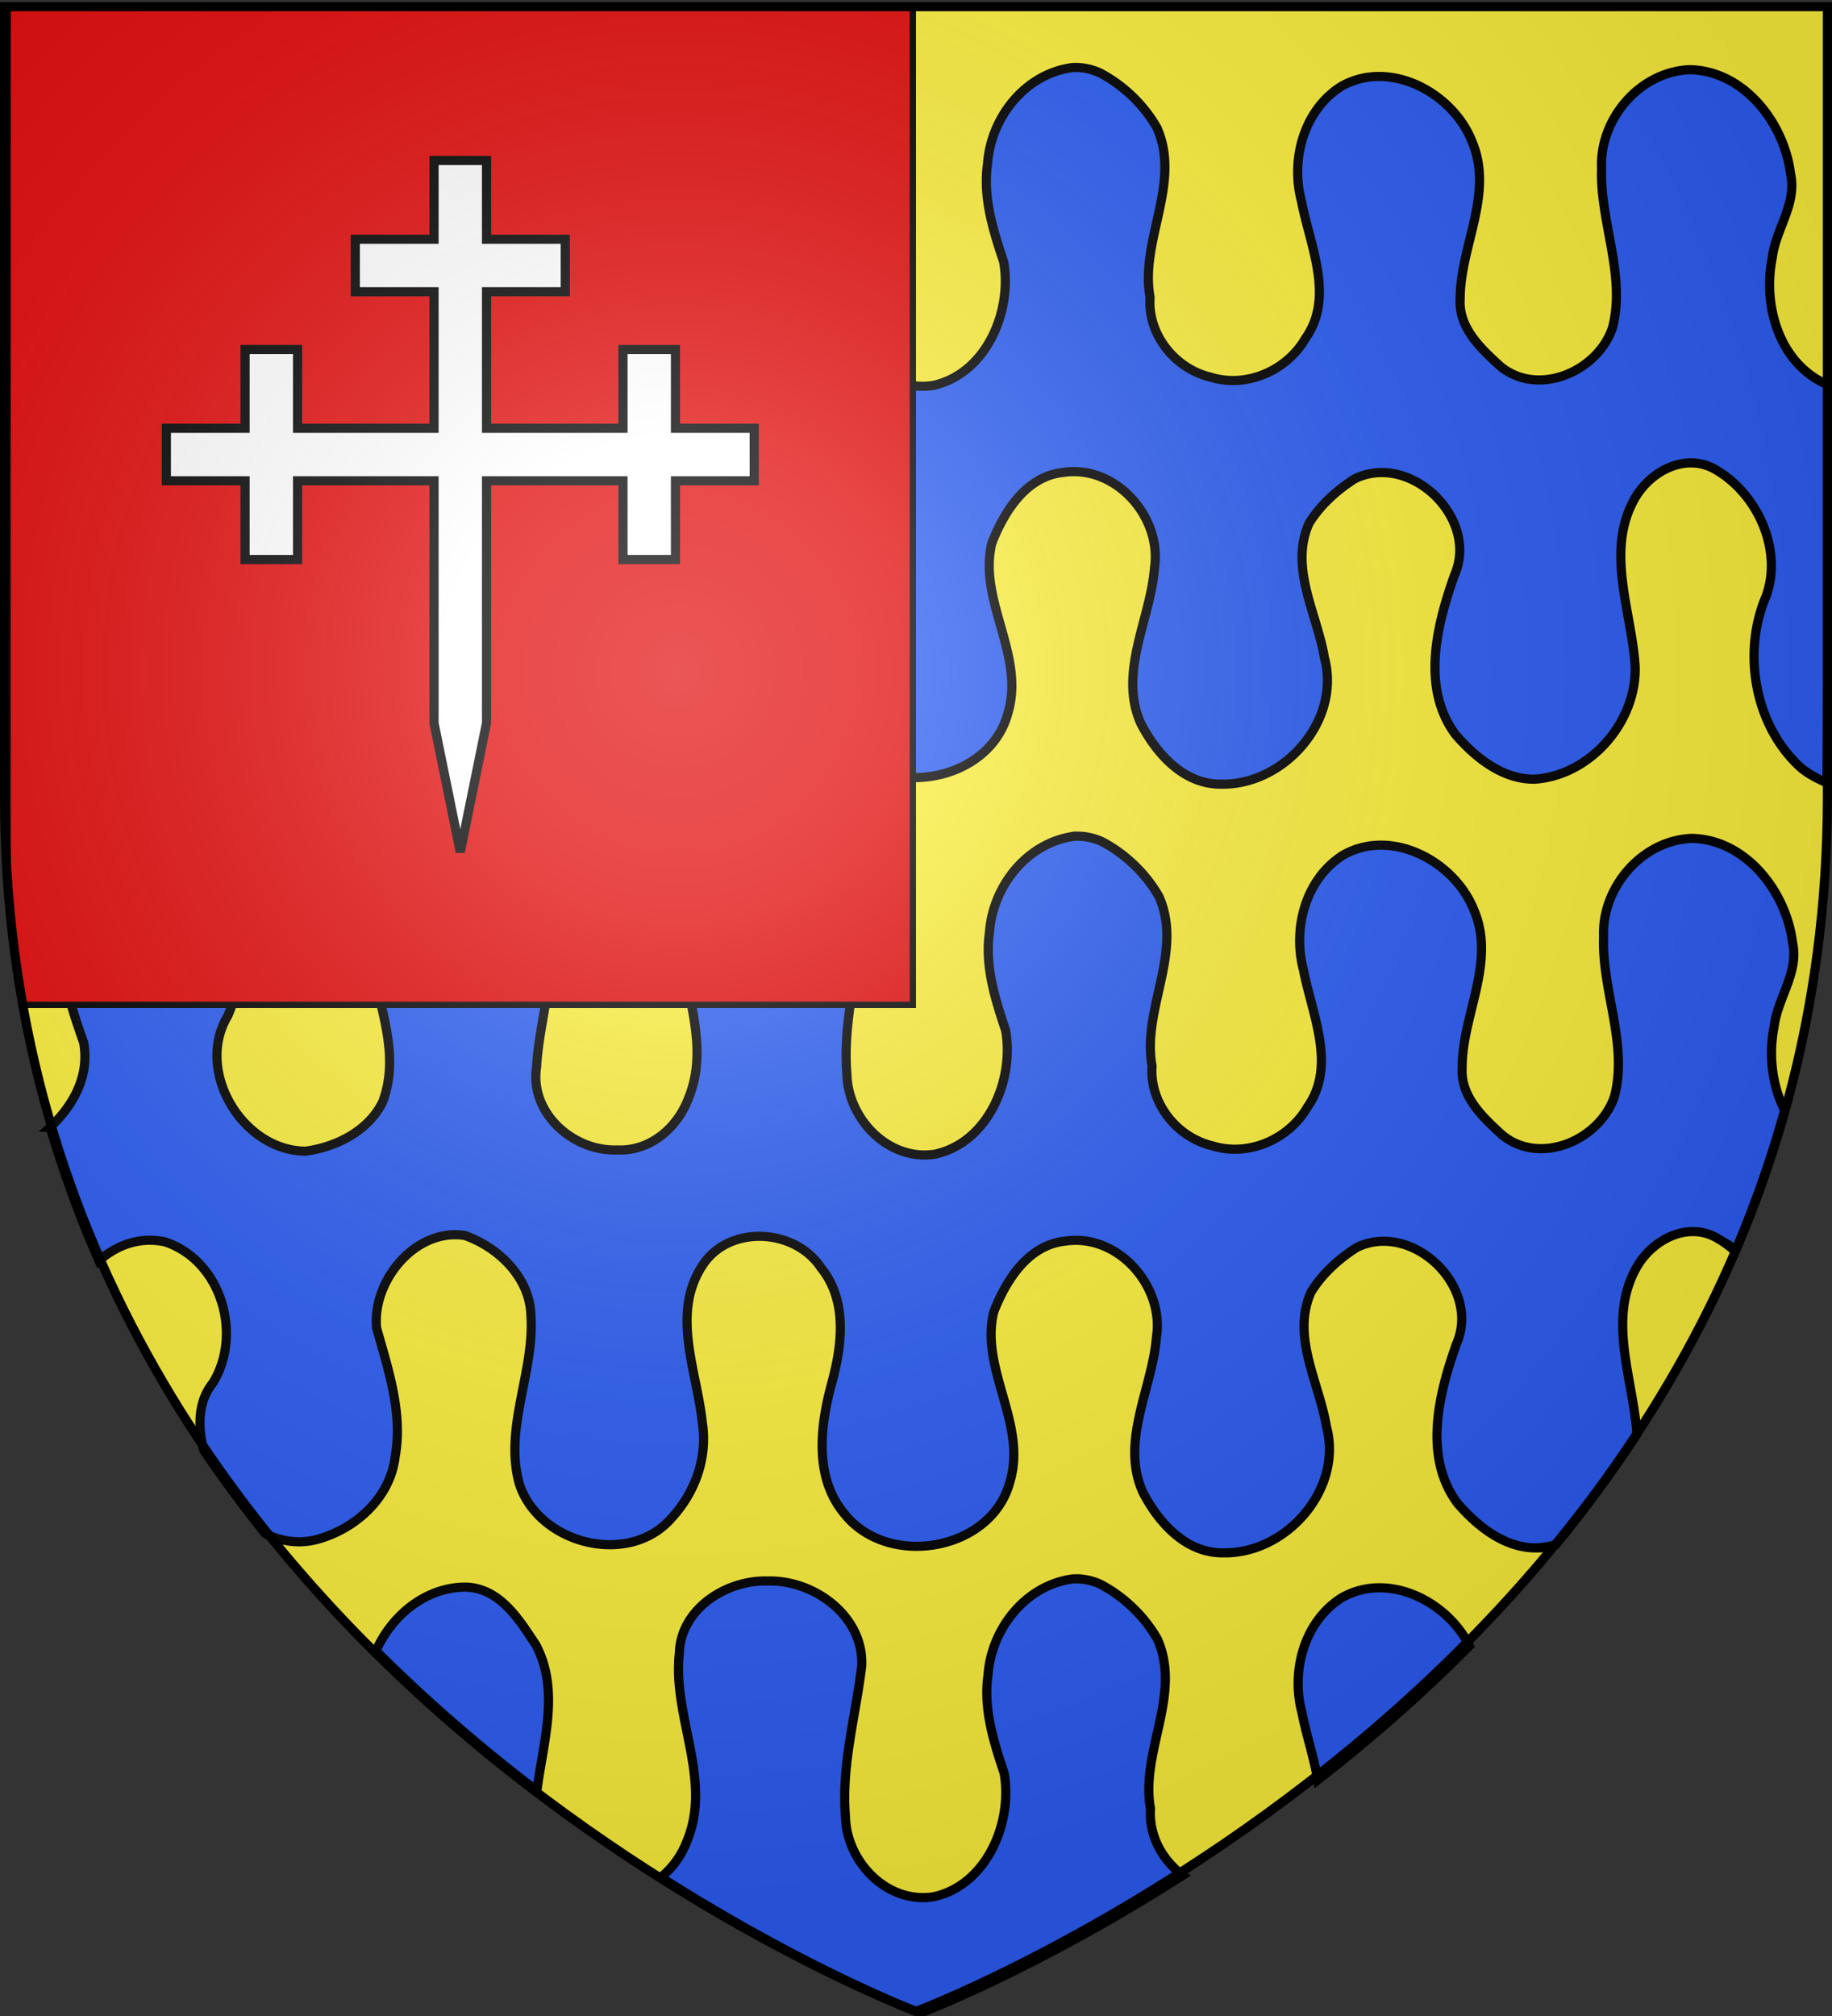
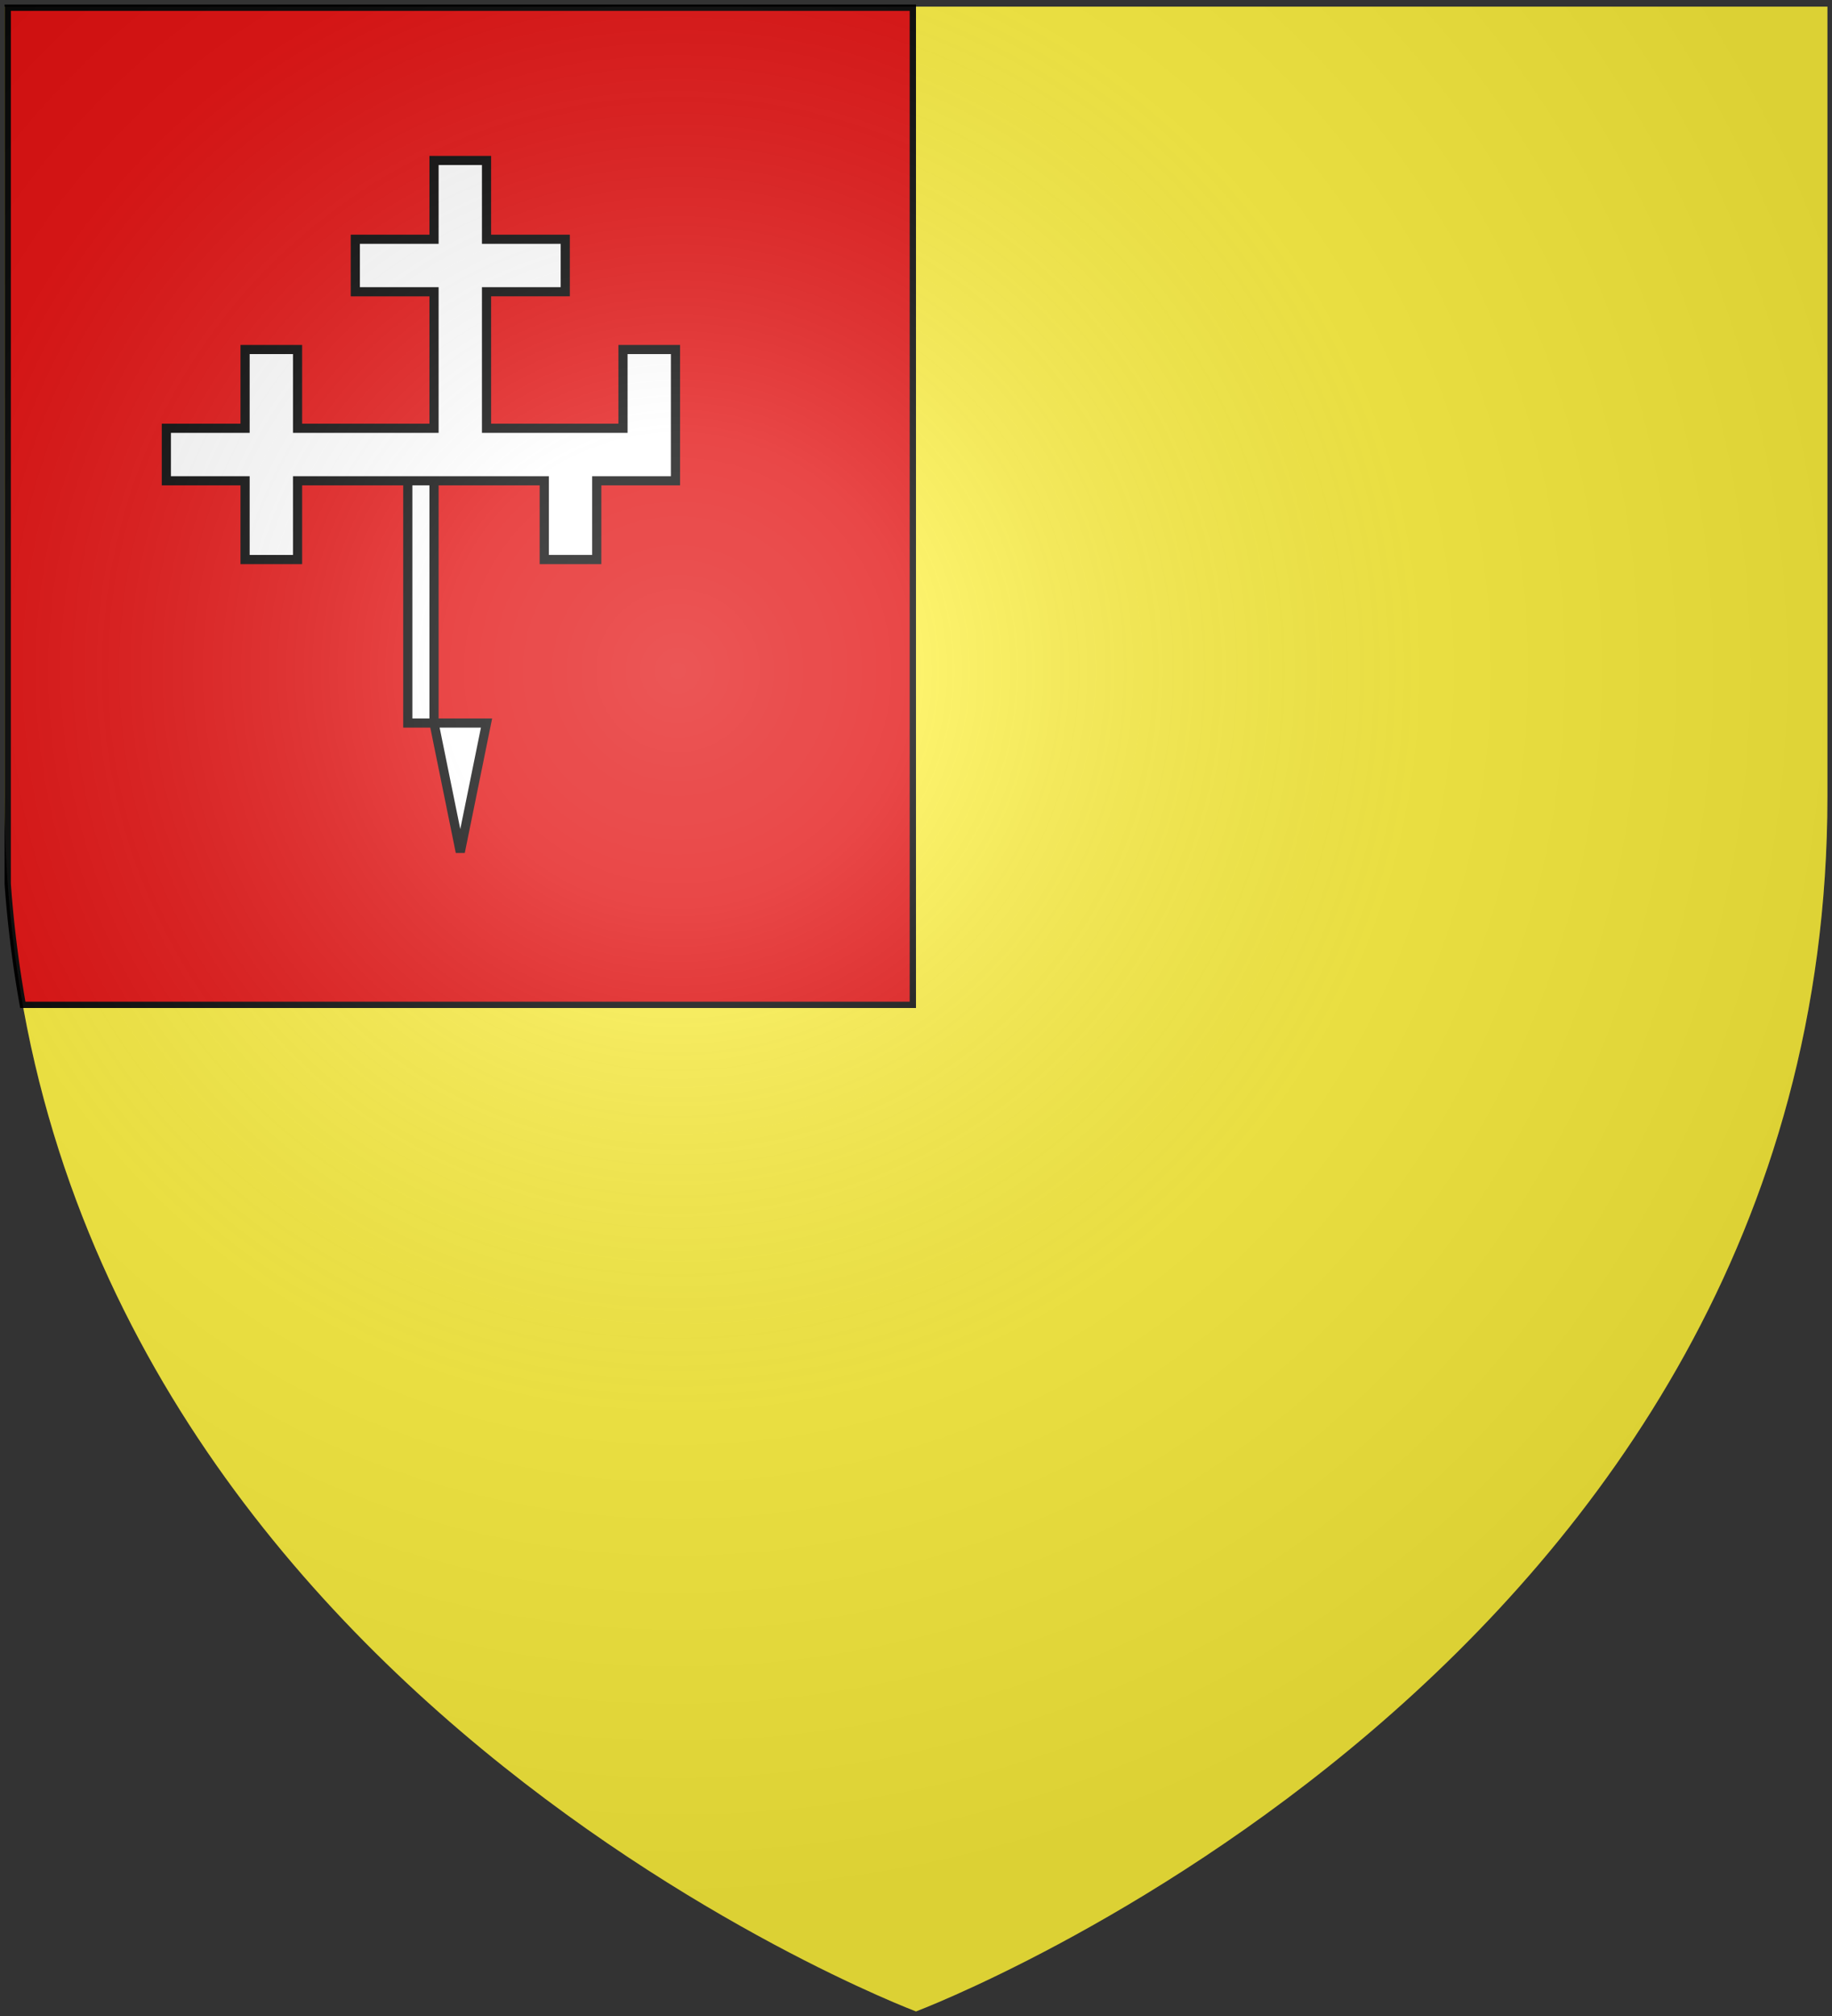
<svg xmlns="http://www.w3.org/2000/svg" xmlns:xlink="http://www.w3.org/1999/xlink" width="600" height="660" version="1.0">
  <rect width="100%" height="100%" fill="#333333" stroke="none" />
  <desc>Flag of Canton of Valais (Wallis)</desc>
  <defs>
    <radialGradient xlink:href="#b" id="c" cx="221.445" cy="226.331" r="300" fx="221.445" fy="226.331" gradientTransform="matrix(1.353 0 0 1.349 -77.63 -85.747)" gradientUnits="userSpaceOnUse" />
    <linearGradient id="b">
      <stop offset="0" style="stop-color:white;stop-opacity:.314" />
      <stop offset=".19" style="stop-color:white;stop-opacity:.251" />
      <stop offset=".6" style="stop-color:#6b6b6b;stop-opacity:.125" />
      <stop offset="1" style="stop-color:black;stop-opacity:.125" />
    </linearGradient>
  </defs>
  <g style="display:inline">
    <path d="M300 658.5s298.5-112.32 298.5-397.772V2.176H1.5v258.552C1.5 546.18 300 658.5 300 658.5" style="fill:#fcef3c;fill-opacity:1;fill-rule:evenodd;stroke:none;stroke-width:1px;stroke-linecap:butt;stroke-linejoin:miter;stroke-opacity:1" />
  </g>
  <g style="opacity:1;display:inline">
-     <path d="M352.313 22.094c-.392-.001-.765.005-1.157.031-15.46 2.075-26.636 16.343-27.719 31.438-1.605 11.071 1.862 21.97 5.282 32.187 2.834 16.396-5.837 36.662-23.125 40.438-15.254 2.407-28.534-11.525-28.844-26.22-1.395-16.655 3.337-32.996 5.313-49.312.788-16.253-15.53-28.324-30.875-27.843-13.52-.41-28.505 9.213-28.844 23.656-2.346 20.662 10.898 41.35 2.469 61.531-3.634 9.626-12.548 17.286-23.188 16.813-14.465.605-28.908-12.093-26.531-27.188.907-17.737 9.278-37.1.187-54-5.438-8.207-11.68-18.366-22.719-18.812-17.503-.213-32.021 16.623-32.437 33.468 2.077 16.733 10.878 33.898 4.594 50.688-4.522 9.511-15.268 14.956-25.375 16.25-20.647-.198-36.267-26.32-25.375-44.344 7.447-17.225 5.284-41.007-11-52.406-13.184-9.562-35.192-5.356-41.156 10.656-6.374 16.538-.704 34.624 4.906 50.469 3.06 16.367-10.433 30.162-24.219 36.875V253.53c11.233-1.301 20.862-9.767 23.281-20.812 3.806-14.138.139-28.866-4.687-42.219-3.615-18.175 12.89-39.92 32.375-35.562 18.333 6.126 25.417 30.202 15.593 46.156-6.794 8.36-4.149 20.487-.5 29.719 5.353 13.278 19.372 25.49 34.563 21.53 12.658-3.428 23.991-13.59 25.625-27.03 2.617-14.395-2.262-28.583-6.062-42.22-1.519-15.396 12.721-32.777 28.874-30.28 11.131 3.913 21.31 13.825 21.657 26.156 1.27 18.495-8.92 36.858-3.781 55.219 6.446 19.744 36.028 27.237 49.937 11.03 7.668-8.333 11.764-19.674 10.031-31.03-1.751-16.83-10.32-35.693-.031-51.47 8.647-13.526 30.284-12.323 38.844.657 8.676 10.669 6.987 25.202 3.625 37.531-3.842 14.022-5.998 30.956 4.062 43 14.308 18.087 48.205 12.233 54.188-10.437 5.743-18.946-9.855-36.855-5.25-55.688 4.065-10.335 11.24-21.878 23.437-23.125 17.196-2.555 32.392 14.72 29.813 31.375-1.294 16.75-11.98 34.22-4.438 50.875 5.204 10.014 14.172 20.014 26.406 19.813 20.612.33 39.278-20.909 33.688-41.438-2.415-14.438-11.51-29.358-5.031-43.937 3.645-5.93 9.132-10.899 15.031-14.625 18.263-8.804 40.785 13.058 32.594 31.594-5.788 16.318-10.97 36.813.281 52.093 6.499 7.562 15.53 14.855 26.063 14.688 18.237-1.262 33.413-18.862 32.843-36.969-1.167-18.007-9.75-37.465-.343-54.531 5.023-9.244 16.909-15.715 26.843-9.75 13.61 7.934 21.87 26.195 16.375 41.344-7.945 18.49-3.735 42.58 11.438 56.187 2.52 2.108 5.508 3.606 8.531 4.938.3-43.365.575-86.73.844-130.094-16.251-6.418-22.003-25.791-18.813-41.688 1.12-9.567 8.232-17.73 6-27.719-2.092-16.561-15.255-33.67-33.031-34-16.294.649-29.53 16.104-28.844 32.22-.64 17.53 8.063 35.035 3.563 52.28-4.822 14.316-24.331 22.808-36.75 12.594-6.426-5.895-13.759-12.6-13.125-22.219.026-17.12 11.118-34.3 3.906-51.28-6.217-16-27.049-27.295-43-18.032-12.214 7.83-16.508 23.956-12.875 37.563 2.75 14.41 10.886 31.202 1.344 44.78-6.064 10.558-19.242 16.417-31.031 12.782-11.804-2.776-20.762-14.035-19.907-26.125-3.402-18.646 10.34-37.216 2.281-55.469-4.26-7.534-11.006-14.026-18.687-18.031-2.476-1.136-5.197-1.776-7.937-1.781zM352.969 273.75c-.392 0-.765.005-1.156.031-15.461 2.076-26.668 16.343-27.75 31.438-1.606 11.072 1.892 21.97 5.312 32.187 2.834 16.396-5.837 36.662-23.125 40.438-15.254 2.408-28.565-11.524-28.875-26.219-1.395-16.656 3.368-32.996 5.344-49.312.788-16.254-15.562-28.325-30.906-27.844-13.52-.41-28.474 9.213-28.813 23.656-2.346 20.662 10.867 41.35 2.438 61.531-3.634 9.626-12.548 17.286-23.188 16.813-14.465.605-28.877-12.092-26.5-27.188.907-17.737 9.278-37.1.188-54-5.439-8.207-11.68-18.366-22.72-18.812-17.503-.213-32.02 16.623-32.437 33.469 2.078 16.732 10.878 33.898 4.594 50.687-4.521 9.512-15.268 14.957-25.375 16.25-20.647-.197-36.267-26.32-25.375-44.344 7.448-17.224 5.253-41.007-11.031-52.406-13.184-9.562-35.16-5.356-41.125 10.656-6.373 16.538-.704 34.624 4.906 50.469 2.02 10.81-3.203 20.504-10.937 27.781a369 369 0 0 0 15.968 43.719c5.867-5.188 13.529-7.988 21.719-6.156 18.333 6.126 25.418 30.202 15.594 46.156-5.007 6.16-4.9 14.383-3.031 21.969 6.456 9.54 13.224 18.64 20.218 27.375 5.15 2.513 10.915 3.46 16.875 1.906 12.659-3.429 23.991-13.591 25.625-27.031 2.617-14.395-2.261-28.583-6.062-42.219-1.518-15.397 12.722-32.778 28.875-30.281 11.13 3.913 21.309 13.825 21.656 26.156 1.271 18.495-8.92 36.858-3.781 55.219 6.446 19.744 36.029 27.238 49.937 11.031 7.668-8.333 11.733-19.675 10-31.031-1.751-16.83-10.32-35.693-.031-51.469 8.647-13.527 30.315-12.324 38.875.656 8.677 10.669 6.956 25.202 3.594 37.531-3.842 14.022-5.998 30.956 4.062 43 14.308 18.088 48.236 12.234 54.219-10.437 5.743-18.946-9.886-36.855-5.281-55.687 4.065-10.336 11.24-21.878 23.437-23.125 17.196-2.556 32.423 14.72 29.844 31.375-1.294 16.75-11.98 34.22-4.437 50.875 5.203 10.013 14.171 20.013 26.406 19.812 20.612.33 39.278-20.908 33.687-41.437-2.414-14.44-11.51-29.359-5.031-43.938 3.645-5.93 9.101-10.898 15-14.625 18.263-8.804 40.816 13.058 32.625 31.594-5.788 16.318-10.97 36.814.281 52.094 6.499 7.562 15.531 14.854 26.063 14.687a31 31 0 0 0 6.219-1.062c9.295-11.366 18.206-23.426 26.562-36.188-1.237-17.928-9.67-37.273-.312-54.25 5.023-9.244 16.909-15.715 26.843-9.75a34.3 34.3 0 0 1 5.657 4.156A368 368 0 0 0 584.5 363.5c-4.19-8.236-5.27-18.334-3.469-27.312 1.12-9.568 8.263-17.731 6.032-27.72-2.093-16.56-15.256-33.67-33.032-34-16.294.649-29.529 16.104-28.843 32.22-.64 17.53 8.062 35.035 3.562 52.28-4.821 14.316-24.362 22.809-36.781 12.594-6.426-5.895-13.727-12.6-13.094-22.218.026-17.121 11.118-34.301 3.906-51.281-6.216-16-27.08-27.295-43.031-18.032-12.214 7.83-16.477 23.957-12.844 37.563 2.751 14.41 10.886 31.202 1.344 44.781-6.063 10.557-19.273 16.417-31.062 12.781-11.804-2.775-20.73-14.035-19.875-26.125-3.403-18.646 10.34-37.216 2.28-55.469-4.259-7.534-11.006-14.025-18.687-18.03-2.475-1.137-5.197-1.777-7.937-1.782zM352.5 516.875c-.391 0-.796.005-1.187.031-15.461 2.076-26.637 16.343-27.72 31.438-1.605 11.072 1.862 21.97 5.282 32.187 2.834 16.396-5.837 36.662-23.125 40.438-15.254 2.408-28.534-11.524-28.844-26.219-1.394-16.656 3.337-32.996 5.313-49.312.788-16.254-15.53-28.325-30.875-27.844-13.52-.41-28.505 9.213-28.844 23.656-2.346 20.662 10.898 41.35 2.469 61.531-1.747 4.627-4.74 8.78-8.531 11.813 47.956 30.507 84.968 44.468 84.968 44.468s37.543-14.159 86-45.125c-6.826-5.003-11.203-13.171-10.594-21.78-3.402-18.647 10.34-37.217 2.282-55.47-4.26-7.534-11.007-14.025-18.688-18.03-2.475-1.137-5.166-1.777-7.906-1.782zm-199.75 2.719c-13.048-.159-24.465 9.145-29.594 20.875 17.349 17.307 35.24 32.538 52.688 45.843 2.021-16.005 7.653-32.923-.406-47.906-5.439-8.207-11.65-18.366-22.688-18.812zm299.094.218c-4.296-.006-8.575 1.029-12.563 3.344-12.214 7.83-16.508 23.957-12.875 37.563 1.336 6.999 3.922 14.55 5.156 22.031 16.519-12.87 33.363-27.468 49.688-43.906-5.338-10.851-17.372-19.014-29.406-19.032z" style="fill:#2b5df2;fill-opacity:1;fill-rule:evenodd;stroke:#000;stroke-width:3;stroke-linecap:butt;stroke-linejoin:miter;stroke-miterlimit:4;stroke-dasharray:none;stroke-opacity:1;display:inline" />
    <path d="M2.529 2.529v286.844a380 380 0 0 0 4.937 39.593h291.5V2.53z" style="fill:#e20909;fill-opacity:1;stroke:#000;stroke-width:2.058;stroke-miterlimit:4;stroke-dasharray:none;stroke-opacity:1;display:inline" />
-     <path d="m159.343 236.712-8.595 42.244-8.596-42.244v-79.311H97.457v25.786h-17.19V157.4H54.481v-17.19h25.786v-25.786h17.19v25.786h44.695V95.516h-25.785v-17.19h25.785V52.538h17.19v25.786h25.787v17.19h-25.786v44.696h44.695v-25.786h17.19v25.786h25.786v17.19h-25.786v25.786h-17.19V157.4h-44.695v79.311z" style="fill:#fff;fill-opacity:1;stroke:#000;stroke-width:3;stroke-miterlimit:4;stroke-dasharray:none;stroke-opacity:1" />
+     <path d="m159.343 236.712-8.595 42.244-8.596-42.244v-79.311H97.457v25.786h-17.19V157.4H54.481v-17.19h25.786v-25.786h17.19v25.786h44.695V95.516h-25.785v-17.19h25.785V52.538h17.19v25.786h25.787v17.19h-25.786v44.696h44.695v-25.786h17.19v25.786v17.19h-25.786v25.786h-17.19V157.4h-44.695v79.311z" style="fill:#fff;fill-opacity:1;stroke:#000;stroke-width:3;stroke-miterlimit:4;stroke-dasharray:none;stroke-opacity:1" />
  </g>
  <g style="opacity:1;display:inline">
    <path d="M300 658.5s298.5-112.32 298.5-397.772V2.176H1.5v258.552C1.5 546.18 300 658.5 300 658.5" style="opacity:1;fill:url(#c);fill-opacity:1;fill-rule:evenodd;stroke:none;stroke-width:1px;stroke-linecap:butt;stroke-linejoin:miter;stroke-opacity:1" />
  </g>
  <g style="opacity:1;display:inline">
-     <path d="M300 658.5S1.5 546.18 1.5 260.728V2.176h597v258.552C598.5 546.18 300 658.5 300 658.5z" style="opacity:1;fill:none;fill-opacity:1;fill-rule:evenodd;stroke:#000;stroke-width:3;stroke-linecap:butt;stroke-linejoin:miter;stroke-miterlimit:4;stroke-dasharray:none;stroke-opacity:1" />
-   </g>
+     </g>
</svg>